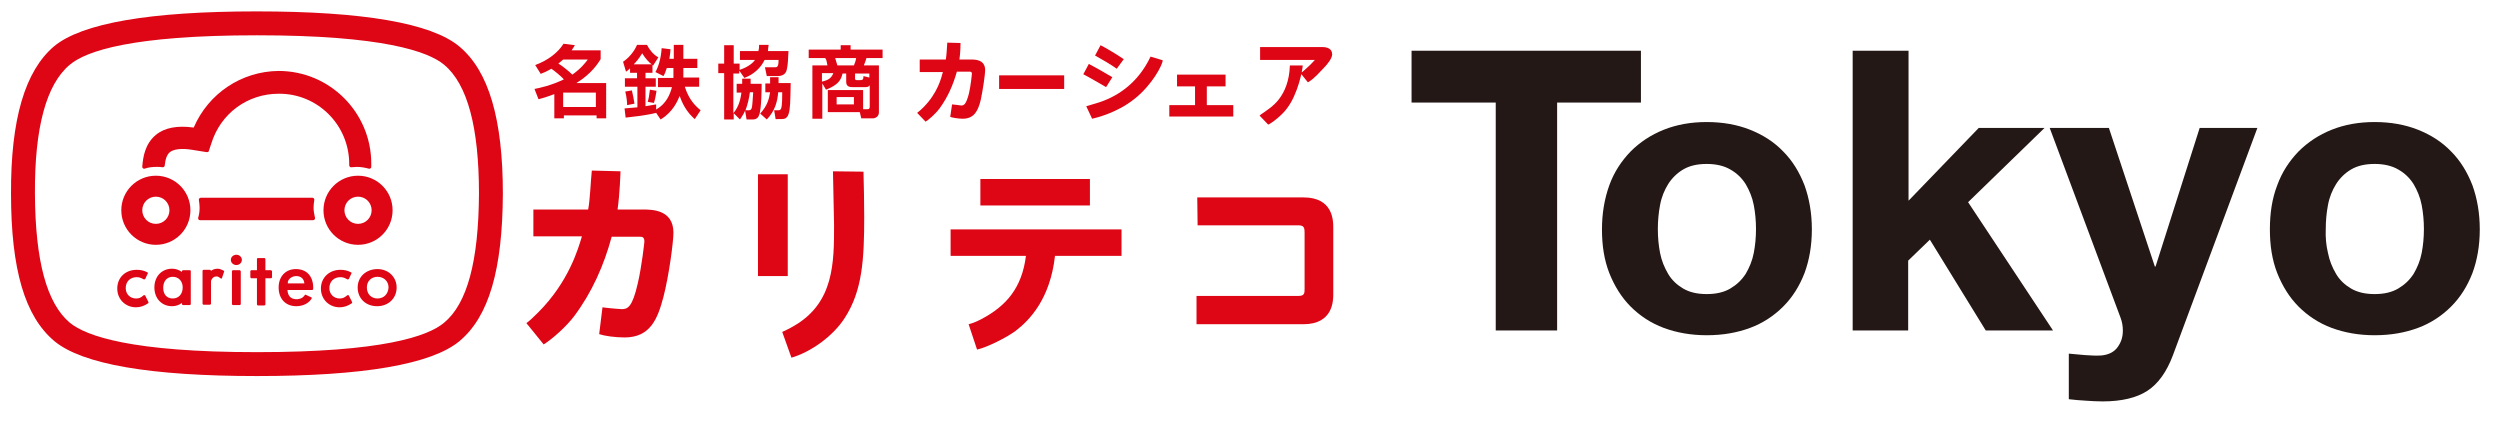
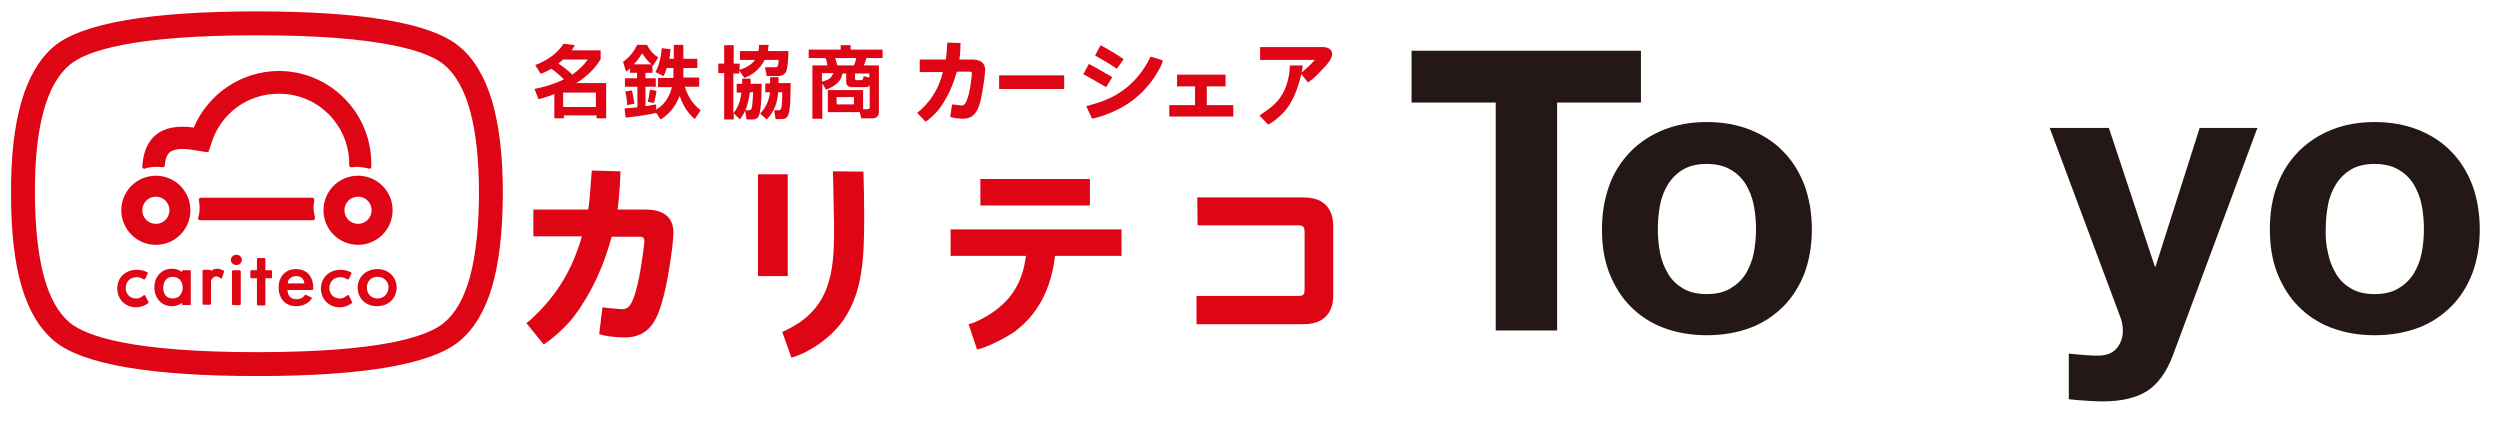
<svg xmlns="http://www.w3.org/2000/svg" version="1.1" id="レイヤー_1" x="0px" y="0px" viewBox="0 0 680.1 116.6" style="enable-background:new 0 0 680.1 116.6;" xml:space="preserve">
  <style type="text/css">
	.st0{fill:#231815;}
	.st1{display:none;fill:#231815;}
	.st2{fill:#DE0515;}
</style>
  <g>
    <g>
      <path class="st0" d="M384,27.8v-14h62.4v14.1h-22.8v62h-16.7v-62H384V27.8z" />
      <path class="st0" d="M437.8,50.4c1.3-3.6,3.3-6.6,5.8-9.2c2.5-2.5,5.5-4.5,9-5.9s7.4-2.1,11.7-2.1c4.3,0,8.3,0.7,11.8,2.1    c3.5,1.4,6.5,3.3,9,5.9c2.5,2.5,4.4,5.6,5.8,9.2c1.3,3.6,2,7.6,2,12s-0.7,8.4-2,11.9c-1.4,3.6-3.3,6.6-5.8,9.1s-5.5,4.5-9,5.8    s-7.4,2-11.8,2c-4.3,0-8.2-0.7-11.7-2s-6.5-3.3-9-5.8s-4.4-5.6-5.8-9.1c-1.4-3.6-2-7.5-2-11.9S436.5,54,437.8,50.4z M451.6,68.8    c0.4,2.1,1.2,4,2.2,5.7s2.4,3,4.1,4s3.8,1.5,6.4,1.5s4.7-0.5,6.4-1.5c1.7-1,3.1-2.3,4.2-4c1-1.7,1.8-3.6,2.2-5.7    c0.4-2.1,0.6-4.2,0.6-6.5c0-2.2-0.2-4.4-0.6-6.5s-1.2-4-2.2-5.7c-1-1.6-2.4-3-4.2-4c-1.7-1-3.9-1.5-6.4-1.5    c-2.6,0-4.7,0.5-6.4,1.5c-1.7,1-3.1,2.4-4.1,4s-1.8,3.5-2.2,5.7c-0.4,2.1-0.6,4.3-0.6,6.5C451,64.6,451.2,66.7,451.6,68.8z" />
-       <path class="st0" d="M519.2,13.8v40.8l19.1-19.8h17.9L535.4,55l23.1,34.9h-18.3L525,65.2l-5.9,5.7v19H504V13.8H519.2z" />
      <path class="st0" d="M584.2,106.3c-2.9,1.9-7,2.9-12.2,2.9c-1.6,0-3.1-0.1-4.6-0.2s-3.1-0.2-4.6-0.4V96.2c1.4,0.1,2.9,0.3,4.4,0.4    s3,0.2,4.5,0.1c2-0.2,3.5-1,4.4-2.3c1-1.4,1.4-2.8,1.4-4.5c0-1.2-0.2-2.3-0.6-3.4l-19.3-51.7h16.1l12.5,37.7h0.2l12-37.7h15.7    l-23,61.9C589.4,101.2,587.1,104.4,584.2,106.3z" />
      <path class="st0" d="M619.5,50.4c1.3-3.6,3.3-6.6,5.8-9.2c2.5-2.5,5.5-4.5,9-5.9s7.4-2.1,11.7-2.1s8.3,0.7,11.8,2.1    c3.5,1.4,6.5,3.3,9,5.9c2.5,2.5,4.4,5.6,5.8,9.2c1.3,3.6,2,7.6,2,12s-0.7,8.4-2,11.9c-1.4,3.6-3.3,6.6-5.8,9.1s-5.5,4.5-9,5.8    s-7.4,2-11.8,2c-4.3,0-8.2-0.7-11.7-2s-6.5-3.3-9-5.8s-4.4-5.6-5.8-9.1c-1.4-3.6-2-7.5-2-11.9S618.1,54,619.5,50.4z M633.3,68.8    c0.4,2.1,1.2,4,2.2,5.7s2.4,3,4.1,4c1.7,1,3.8,1.5,6.4,1.5c2.6,0,4.7-0.5,6.4-1.5s3.1-2.3,4.2-4c1-1.7,1.8-3.6,2.2-5.7    s0.6-4.2,0.6-6.5c0-2.2-0.2-4.4-0.6-6.5c-0.4-2.1-1.2-4-2.2-5.7c-1-1.6-2.4-3-4.2-4c-1.7-1-3.9-1.5-6.4-1.5    c-2.6,0-4.7,0.5-6.4,1.5s-3.1,2.4-4.1,4s-1.8,3.5-2.2,5.7c-0.4,2.1-0.6,4.3-0.6,6.5C632.6,64.6,632.8,66.7,633.3,68.8z" />
      <path class="st1" d="M701.2,36.3c1.7-4.9,4.2-9.1,7.4-12.7s7.1-6.5,11.8-8.5c4.7-2.1,9.9-3.1,15.7-3.1c5.9,0,11.2,1,15.8,3.1    s8.5,4.9,11.7,8.5s5.7,7.9,7.4,12.7c1.7,4.9,2.6,10.1,2.6,15.8c0,5.5-0.9,10.7-2.6,15.5c-1.7,4.8-4.2,9-7.4,12.5    c-3.2,3.6-7.1,6.3-11.7,8.4c-4.6,2-9.9,3-15.8,3c-5.8,0-11.1-1-15.7-3c-4.7-2-8.6-4.8-11.8-8.4s-5.7-7.7-7.4-12.5    s-2.6-10-2.6-15.5C698.6,46.4,699.5,41.2,701.2,36.3z M716.5,61.5c0.7,3,1.9,5.7,3.6,8.2c1.6,2.4,3.8,4.4,6.4,5.8    c2.6,1.5,5.8,2.2,9.6,2.2s7-0.7,9.6-2.2s4.8-3.4,6.4-5.8c1.6-2.4,2.8-5.1,3.6-8.2c0.7-3,1.1-6.1,1.1-9.3c0-3.3-0.4-6.6-1.1-9.7    c-0.7-3.1-1.9-5.9-3.6-8.4c-1.6-2.5-3.8-4.4-6.4-5.9c-2.6-1.5-5.8-2.2-9.6-2.2s-7,0.7-9.6,2.2s-4.8,3.4-6.4,5.9    c-1.6,2.5-2.8,5.2-3.6,8.4c-0.7,3.1-1.1,6.4-1.1,9.7C715.3,55.3,715.7,58.4,716.5,61.5z" />
      <path class="st1" d="M797.6,34.8v7h0.2c1.8-3,4.2-5.2,7-6.5s6-2,9.4-2c4.3,0,8.1,0.8,11.2,2.5c3.1,1.6,5.7,3.8,7.8,6.5    s3.6,5.8,4.6,9.4s1.5,7.3,1.5,11.2c0,3.7-0.5,7.3-1.5,10.7s-2.5,6.4-4.5,9.1c-2,2.6-4.5,4.7-7.6,6.3c-3,1.6-6.6,2.3-10.6,2.3    c-3.4,0-6.6-0.7-9.4-2.1c-2.9-1.4-5.2-3.4-7.1-6.1h-0.2v26.1h-15.1V34.8H797.6z M817.3,78.5c1.7-1,3-2.3,4.1-3.9    c1-1.6,1.8-3.5,2.2-5.6s0.6-4.3,0.6-6.5c0-2.2-0.2-4.4-0.7-6.5s-1.2-4-2.3-5.7s-2.4-3-4.1-4.1c-1.7-1-3.7-1.5-6.1-1.5    c-2.5,0-4.6,0.5-6.2,1.5c-1.7,1-3,2.4-4.1,4c-1,1.6-1.8,3.5-2.2,5.7c-0.4,2.1-0.6,4.3-0.6,6.6c0,2.2,0.2,4.4,0.7,6.5    s1.2,4,2.2,5.6s2.4,2.9,4.1,3.9c1.7,1,3.8,1.5,6.2,1.5C813.6,80,815.6,79.5,817.3,78.5z" />
      <path class="st1" d="M864.6,76.7c2.3,2.2,5.5,3.3,9.8,3.3c3.1,0,5.7-0.8,7.9-2.3s3.6-3.1,4.1-4.9h13.3c-2.1,6.6-5.4,11.3-9.8,14.2    c-4.4,2.8-9.7,4.3-16,4.3c-4.3,0-8.2-0.7-11.7-2.1s-6.4-3.4-8.8-5.9c-2.4-2.6-4.3-5.6-5.6-9.2s-2-7.5-2-11.7c0-4.1,0.7-8,2-11.5    c1.3-3.6,3.3-6.6,5.8-9.2c2.5-2.6,5.5-4.6,8.9-6.1s7.3-2.2,11.5-2.2c4.7,0,8.8,0.9,12.3,2.7s6.3,4.2,8.6,7.3    c2.2,3.1,3.9,6.5,4.9,10.4s1.3,8,1.1,12.3h-39.8C861.1,70.9,862.3,74.5,864.6,76.7z M881.7,47.7c-1.8-2-4.6-3-8.3-3    c-2.4,0-4.4,0.4-6,1.2s-2.9,1.8-3.8,3c-1,1.2-1.6,2.5-2,3.8c-0.4,1.4-0.6,2.6-0.7,3.6h24.6C884.8,52.6,883.5,49.6,881.7,47.7z" />
      <path class="st1" d="M924,34.8v7.7h0.3c1.9-3.2,4.4-5.5,7.5-7s6.2-2.2,9.4-2.2c4.1,0,7.4,0.6,10,1.7c2.6,1.1,4.6,2.6,6.1,4.6    s2.5,4.3,3.1,7.1s0.9,5.9,0.9,9.3v33.9h-15.1V58.7c0-4.5-0.7-7.9-2.1-10.2c-1.4-2.2-3.9-3.4-7.6-3.4c-4.1,0-7.1,1.2-9,3.7    c-1.8,2.5-2.8,6.5-2.8,12.1v28.9h-15.1v-55H924z" />
    </g>
    <g>
      <g>
        <path class="st2" d="M143.2,87.9c0.8-0.6,1.3-1,3.2-2.9c8.3-8.3,10.9-17.3,11.9-20.7h-13.2V57H160c0.5-2.4,0.7-7.8,1-10.6     l7.8,0.2c0,0.3-0.2,6.3-0.8,10.4h7c2.3,0,8.2,0,8.2,6.3c0,2.5-1.2,11.6-2.7,17.4c-1.6,6.1-3.6,11.1-10.6,11.1     c-2.5,0-5.4-0.4-6.9-0.9l0.9-7.3c1.3,0.2,4.8,0.5,5.2,0.5c1.6,0,2.9-0.4,4.4-7c1.1-4.7,1.8-11.2,1.8-11.4c0-1.3-0.7-1.3-1.3-1.3     h-7.6c-2.1,7.8-5.4,15.2-10.2,21.6c-2.1,2.8-5.9,6.2-8.3,7.7L143.2,87.9" />
        <path class="st2" d="M214.3,75.1h-8.1V47.4h8.1V75.1z M212.8,90.3c0.8-0.4,1.8-0.8,3.3-1.7c10.8-6.3,10.8-17.2,10.8-27.4     c0-1.9-0.3-12.9-0.3-14.6l8.3,0.1c0.1,2.7,0.2,9.5,0.2,12.3c0,11.6-0.5,20.1-5.3,27.5c-3.2,5-9.3,9.3-14.5,10.8L212.8,90.3z" />
        <path class="st2" d="M258.7,62.4h46.4v7.2H287c-1.3,11.7-6.9,17.5-10.7,20.4c-2.4,1.8-7.8,4.5-10.5,5.1l-2.3-6.9     c0.8-0.2,1.8-0.5,3.5-1.4c6.8-3.6,11-8.5,12.1-17.2h-20.5v-7.2 M266.7,48.7h29.8v7.2h-29.8V48.7z" />
        <path class="st2" d="M325.7,53.7h28.9c8.1,0,8.1,6.4,8.1,8.2V80c0,1.7,0,8.2-8.1,8.2h-29.1v-7.7h27.8c1.6,0,1.6-0.8,1.6-2V63.3     c0-1.2-0.1-2-1.6-2h-27.5L325.7,53.7" />
        <path class="st2" d="M145.6,17.7c3.5-1.3,6.2-3.4,7.7-5.8l3.1,0.4c-0.3,0.5-0.5,0.8-0.9,1.4h7.9v2.4c-0.7,1.1-2.4,3.9-6.6,6.5     h8.1v9.6h-2.6v-0.8h-8.9v0.8h-2.6v-6.6c-2.1,0.8-3.5,1.2-4.3,1.4l-1.1-2.8c1.5-0.3,4.4-0.9,8-2.6c-0.8-0.9-2.4-2.2-3.4-2.9     c-1.2,0.7-2.1,1.1-2.9,1.4L145.6,17.7 M153.2,16.2c-0.2,0.2-0.8,0.7-1.3,1.1c0.4,0.2,2.5,1.7,3.8,3c2.4-1.7,3.6-3.3,4.2-4.1     H153.2z M162.1,25.2h-8.9v3.9h8.9V25.2z" />
        <path class="st2" d="M178.5,30.7c-2.6,0.7-7.5,1.2-8.3,1.3l-0.3-2.5c0.7-0.1,1.5-0.1,3.5-0.3v-5.6H170v-2.3h3.3v-1.5h-1.9v-1.2     c-0.5,0.5-0.8,0.7-1.1,0.9l-0.8-2.7c1.5-1,3-2.7,3.8-4.6h2.7c0.7,1.4,1.8,2.7,3.1,3.4l-1.4,2.2c-0.1,0-0.1,0-0.2-0.1v2.1h-1.9     v1.5h2.8v2.3h-2.8v5.3c1.3-0.2,2.2-0.4,2.9-0.5v1.4c2.8-1.6,3.8-4.2,4.3-6.1H179v-2.5h4.2c0-0.2,0-0.4,0-0.7v-2h-1.8     c-0.4,1.2-0.6,1.7-0.9,2.2l-2.2-1.1c0.8-1.4,1.5-3.6,1.7-6.5l2.4,0.3c0,0.6-0.1,1.2-0.3,2.6h1.2v-3.8h2.6V16h3.8v2.5h-3.8v1.9     c0,0.1,0,0.6,0,0.7h4.3v2.5h-3.9c0.9,2.8,2.2,4.7,4.3,6.4l-1.6,2.4c-1.7-1.5-3.1-3.4-4.1-6.3c-0.5,1.2-1.8,4.4-5.2,6.4     L178.5,30.7 M171.9,24.6c0.4,1.8,0.5,2.3,0.7,3.6l-2,0.4c0-0.7-0.1-2.1-0.5-3.7L171.9,24.6z M177.3,17.5c-0.6-0.4-1.7-1.5-2.6-3     c-0.9,1.5-1.8,2.5-2.3,3H177.3z M178.6,24.7c-0.1,0.8-0.4,2.4-0.7,3.3l-1.7-0.3c0.3-1,0.4-1.6,0.6-3.3L178.6,24.7z" />
        <path class="st2" d="M202.7,30.1c-0.5,1.2-1,1.7-1.4,2.4l-1.7-1.7v1.7H197V19.9h-1.6v-2.6h1.6v-5h2.6v5h1.6V19     c2.5-0.8,3.7-2,4.2-2.7h-4.1v-2.4h5c0.2-0.7,0.2-1.1,0.2-1.7h2.6c-0.1,0.5-0.1,1-0.2,1.7h5.6c-0.1,2.4-0.2,3.8-0.4,4.7     c-0.1,0.7-0.4,2.1-2.6,2.1h-2.9l-0.5-2.4h2.6c0.7,0,1.1,0,1.1-2H208c-1.1,2.3-3.1,4-5.5,4.9l-1.4-2V20h-1.6v10.8     c1.7-2,2-4.3,2.2-5.6h-1.3v-2.4h1.5c0-0.3,0-0.4,0-1.4h2.3c0,0.6,0,1,0,1.4h3c0,0.5,0,6.9-0.7,8.5c-0.1,0.4-0.5,1.2-1.7,1.2h-1.7     L202.7,30.1 M203.6,30c0.5,0,0.7-0.1,0.9-0.6c0.2-0.6,0.3-3.1,0.4-4.3H204c-0.2,1.6-0.6,3.3-1.2,4.9C202.8,30,203.6,30,203.6,30z      M209.5,22.6c0-0.5,0-0.8,0-1.6h2.3c0,0.5,0,0.7,0,1.6h3.3c-0.1,5.1-0.1,7-0.6,8.5c-0.4,1-0.9,1.3-1.9,1.3H211l-0.4-2.4h0.9     c0.5,0,0.8,0,1-0.5c0.3-0.8,0.3-3.3,0.3-4.4h-1.1c-0.2,2.4-0.8,5-3.1,7.4l-1.8-1.6c2-2.2,2.4-4,2.7-5.8h-1.3v-2.4h1.3V22.6z" />
        <path class="st2" d="M225.2,30.6v-6.1h9.6v5.2h1.2c0.3,0,0.6-0.1,0.6-0.6v-5.9c-0.4,0.5-0.7,0.5-1.4,0.5H232     c-0.6,0-1.8,0-1.8-1.4V20h-1c-0.4,1.8-1.2,3.1-4.5,4.4l-1-1.7v9.6H221V17.8h4.1c-0.2-1.2-0.3-1.6-0.6-2H220v-2.3h8.7v-1.2h2.7     v1.2h8.7v2.3h-4.4c-0.3,1.1-0.5,1.4-0.7,2h4.1v12.8c0,1.1-1,1.6-1.6,1.6h-3.2l-0.4-1.7h-8.7 M223.6,22.2c1.8-0.4,2.6-1,3.1-2.3     h-3.1V22.2z M227.2,15.8c0.3,1,0.4,1.3,0.6,2h4.5c0.3-0.7,0.5-1.3,0.6-2C232.9,15.8,227.2,15.8,227.2,15.8z M232.3,26.4h-4.7v2     h4.7V26.4z M236.5,21.1V20h-3.9v1.4c0,0.3,0.2,0.4,0.5,0.4h0.9c0.6,0,0.9-0.1,0.9-1.1L236.5,21.1z" />
        <path class="st2" d="M249.5,30.7c0.1-0.1,0.6-0.4,1.7-1.5c3.9-3.9,4.9-8.1,5.3-9.6h-6.3v-3.4h7.1c0.2-1.1,0.3-3.2,0.4-4.6     l3.6,0.1c0,0.2,0,2.5-0.3,4.5h3.2c1.1,0,3.8,0,3.8,2.9c0,1.1-0.6,5.3-1.2,8.1c-0.7,2.8-1.7,5.1-4.9,5.1c-1.2,0-2.9-0.3-3.4-0.5     l0.5-3.4c0.3,0,2.4,0.3,2.5,0.3c0.7,0,1.3-0.2,2.1-3.3c0.5-2.2,0.8-5.2,0.8-5.3c0-0.6-0.4-0.6-0.6-0.6h-3.5c-1,3.6-2.5,7-4.7,10     c-1.2,1.6-3.1,3.2-3.8,3.6L249.5,30.7" />
        <rect x="271.8" y="20.5" class="st2" width="17.7" height="3.7" />
        <path class="st2" d="M316.3,16.4c0,1.2-2.9,6.8-7.8,10.6c-4.8,3.8-10.5,5.1-11.4,5.3l-1.6-3.4c1.1-0.3,1.4-0.4,2.7-0.8     c5.5-1.6,11.3-5.3,14.8-12.7L316.3,16.4" />
        <polygon class="st2" points="320.2,20.3 333.4,20.3 333.4,23.5 328.3,23.5 328.3,28.6 335.5,28.6 335.5,31.7 318.1,31.7      318.1,28.6 325.1,28.6 325.1,23.5 320.2,23.5    " />
        <path class="st2" d="M353.8,19.9c0.6-0.4,0.5-0.3,1.7-1.4c0.8-0.7,1.3-1.2,2.2-2.2h-14.9v-3.5h16.9c1.6,0,2.7,0.6,2.7,2     c0,1.1-1.4,2.8-2.2,3.6c-3.1,3.4-3.8,3.6-4.4,4L353.8,19.9 M354.4,17.7c0,1.2-1.3,7.9-4.3,11.8c-1.3,1.8-4.1,4-5.1,4.4l-2.3-2.4     c-0.1-0.2,0.9-0.7,1.8-1.4c1.2-0.9,6.1-3.7,6.4-12.3h3.5V17.7z" />
        <path class="st2" d="M297.9,15.1c1.3,0.7,4.7,2.7,5.9,3.6l1.9-2.6c-1.4-1-4.9-3.1-6.3-3.8L297.9,15.1" />
        <path class="st2" d="M294.7,20.2c1.4,0.7,4.8,2.7,6.2,3.5l1.7-2.7c-1.5-0.9-5-2.9-6.4-3.6L294.7,20.2" />
      </g>
      <g>
        <rect x="94.4" y="62.3" class="st2" width="9" height="1.9" />
        <path class="st2" d="M60.8,73.6c-0.6-0.3-1.1-0.5-1.6-0.5c-0.7,0-1.3,0.2-1.8,0.6l0,0c0-0.1-0.1-0.3-0.3-0.3h-1.7     c-0.1,0-0.3,0.1-0.3,0.3v8.9c0,0.1,0.1,0.3,0.3,0.3h1.7c0.1,0,0.3-0.1,0.3-0.3v-6.2c0.3-0.8,0.8-1.2,1.5-1.2     c0.4,0,0.7,0.2,1.1,0.5c0.1,0.1,0.2,0.1,0.2,0.1c0.1,0,0.2-0.1,0.2-0.2l0.6-1.8C61,73.8,60.9,73.7,60.8,73.6 M65.2,73.5h-1.8     c-0.1,0-0.3,0.1-0.3,0.3v8.9c0,0.1,0.1,0.3,0.3,0.3h1.8c0.1,0,0.3-0.1,0.3-0.3v-8.9C65.4,73.6,65.3,73.5,65.2,73.5 M39.5,80.4     c0-0.1-0.1-0.1-0.2-0.1c-0.1,0-0.2,0-0.2,0c-0.8,0.7-1.2,0.9-2.1,0.9c-1.6,0-2.8-1.2-2.8-2.8c0-1.8,1.2-3,3-3     c0.7,0,1.2,0.2,1.9,0.6c0.1,0,0.1,0,0.2,0c0.1,0,0.1-0.1,0.2-0.1l0.7-1.5c0.1-0.1,0-0.3-0.1-0.3c-0.9-0.5-1.8-0.7-2.9-0.7     c-3.1,0-5.3,2.1-5.3,5.1c0,2.9,2.2,5.1,5.1,5.1c1.2,0,2.3-0.4,3.3-1.1c0.1-0.1,0.1-0.2,0.1-0.3L39.5,80.4z M64.3,69.3     c-0.8,0-1.5,0.6-1.5,1.4s0.7,1.4,1.5,1.4c0.8,0,1.5-0.6,1.5-1.4S65.1,69.3,64.3,69.3 M51.6,73.5h-1.8c-0.1,0-0.3,0.1-0.3,0.3V74     c-0.8-0.6-1.7-0.9-2.7-0.9c-2.8,0-4.8,2.1-4.8,5.1s2,5.1,4.8,5.1c1,0,1.9-0.3,2.7-0.9v0.3c0,0.1,0.1,0.3,0.3,0.3h1.8     c0.1,0,0.3-0.1,0.3-0.3v-8.9C51.9,73.6,51.8,73.5,51.6,73.5 M47,81.2c-1.6,0-2.6-1.1-2.6-2.9s1-3,2.6-3s2.7,1.2,2.7,2.9     C49.7,80,48.6,81.2,47,81.2 M94.9,80.4c0-0.1-0.1-0.1-0.2-0.1s-0.1,0-0.2,0c-0.8,0.7-1.3,0.9-2.1,0.9c-1.6,0-2.8-1.2-2.8-2.8     c0-1.8,1.2-3,3-3c0.7,0,1.2,0.2,1.9,0.6c0.1,0,0.1,0,0.2,0s0.1-0.1,0.2-0.1l0.7-1.5c0.1-0.1,0-0.3-0.1-0.3     c-0.9-0.5-1.8-0.7-2.9-0.7c-3,0-5.3,2.1-5.3,5.1c0,2.9,2.2,5.1,5.1,5.1c1.2,0,2.3-0.4,3.3-1.1c0.1-0.1,0.1-0.2,0.1-0.3L94.9,80.4     z M80.5,73.2c-2.8,0-4.7,2-4.7,5c0,3.1,1.9,5.1,4.8,5.1c1.4,0,3.2-0.5,4.2-2.1c0-0.1,0-0.1,0-0.2s-0.1-0.1-0.1-0.1l-1.5-0.7     c-0.1-0.1-0.3,0-0.3,0.1c-0.6,0.9-1.5,1.1-2.2,1.1c-1.5,0-2.4-0.8-2.5-2.5h6.7c0.1,0,0.3-0.1,0.3-0.3V78     C85.1,75,83.3,73.2,80.5,73.2 M78.3,77.1c0-0.3,0-0.4,0-0.4c0.2-0.9,1.2-1.6,2.3-1.6c1.2,0,2.1,0.7,2.2,2H78.3z M73.7,73.5h-1.5     v-3c0-0.1-0.1-0.3-0.3-0.3h-1.7c-0.2,0-0.3,0.1-0.3,0.3v3h-1.5c-0.1,0-0.3,0.1-0.3,0.3v1.6c0,0.1,0.1,0.3,0.3,0.3h1.5v7.1     c0,0.1,0.1,0.3,0.3,0.3h1.7c0.1,0,0.3-0.1,0.3-0.3v-7.1h1.5c0.1,0,0.3-0.1,0.3-0.3v-1.6C73.9,73.6,73.8,73.5,73.7,73.5      M102.7,73.2c-3.1,0-5.4,2.1-5.4,5c0,3,2.2,5.1,5.3,5.1c3,0,5.3-2.1,5.3-5.1C107.9,75.4,105.7,73.2,102.7,73.2 M102.7,81.2     c-1.7,0-2.9-1.2-2.9-3c0-1.7,1.2-2.9,2.9-2.9c1.7,0,3,1.2,3,2.9C105.6,80,104.4,81.2,102.7,81.2" />
        <path class="st2" d="M52.7,34.7c-4.4-0.6-7.9,0-10.3,2c-2.9,2.4-3.5,5.9-3.7,8.7c0,0.2,0.1,0.3,0.2,0.4c0.1,0.1,0.3,0.1,0.4,0.1     c1.1-0.4,2.2-0.5,3.4-0.5c0.4,0,0.9,0,1.5,0.1c0.1,0,0.3,0,0.4-0.1c0.1-0.1,0.2-0.2,0.2-0.3c0.2-1.9,0.6-3,1.4-3.7     c1-0.8,3.1-1.1,5.7-0.7l4.4,0.7c0.2,0,0.5-0.1,0.5-0.3l0.7-2.1c2.5-8.1,9.8-13.5,18.3-13.5C86.4,25.4,95,34,95,44.6V45     c0,0.1,0.1,0.3,0.2,0.4c0.1,0.1,0.2,0.1,0.4,0.1l1.4-0.1c1.2,0,2.3,0.2,3.4,0.5c0.1,0,0.3,0,0.4-0.1s0.2-0.2,0.2-0.4v-0.9     c0-13.9-11.3-25.2-25.2-25.2C65.7,19.4,56.7,25.4,52.7,34.7" />
        <path class="st2" d="M54.6,53.8c-0.1,0-0.3,0.1-0.4,0.2c-0.1,0.1-0.1,0.2-0.1,0.4c0.1,0.7,0.2,1.4,0.2,2.1c0,0.9-0.1,1.8-0.4,2.8     c0,0.1,0,0.3,0.1,0.4c0.1,0.1,0.2,0.2,0.4,0.2h30.8c0.1,0,0.3-0.1,0.4-0.2c0.1-0.1,0.1-0.3,0.1-0.4c-0.2-0.9-0.4-1.9-0.4-2.8     c0-0.7,0.1-1.4,0.2-2.1c0-0.1,0-0.3-0.1-0.4c-0.1-0.1-0.2-0.2-0.4-0.2H54.6" />
        <path class="st2" d="M124.9,12.6c-7.6-6.3-26.1-9.5-55.1-9.5s-47.5,3.2-55.1,9.5C6.8,19.3,2.9,32.5,3,52.7     c0,20.7,3.8,33.4,11.8,40.1c7.6,6.3,26.1,9.5,55.1,9.5s47.5-3.2,55.1-9.5c8-6.7,11.7-19.4,11.8-40.1     C136.8,32.5,133,19.3,124.9,12.6 M120.8,87.8c-4.4,3.7-16.8,8-50.9,8c-34.2,0-46.5-4.4-50.9-8C12.7,82.5,9.6,71,9.5,52.7     c-0.1-18,3.1-29.8,9.5-35.1c4.4-3.7,16.8-8,50.9-8c34.2,0,46.6,4.4,50.9,8c6.4,5.3,9.5,17.1,9.5,35.1     C130.2,71.1,127.1,82.6,120.8,87.8" />
        <path class="st2" d="M97.4,47.8c-5.2,0-9.4,4.2-9.4,9.4s4.2,9.4,9.4,9.4c5.2,0,9.4-4.2,9.4-9.4S102.6,47.8,97.4,47.8 M97.4,60.9     c-2.1,0-3.7-1.7-3.7-3.7c0-2.1,1.7-3.7,3.7-3.7c2.1,0,3.7,1.7,3.7,3.7S99.5,60.9,97.4,60.9 M42.4,47.8c-5.2,0-9.4,4.2-9.4,9.4     s4.2,9.4,9.4,9.4s9.4-4.2,9.4-9.4C51.8,52,47.6,47.8,42.4,47.8 M42.4,60.9c-2.1,0-3.7-1.7-3.7-3.7c0-2.1,1.7-3.7,3.7-3.7     c2.1,0,3.7,1.7,3.7,3.7C46.1,59.2,44.5,60.9,42.4,60.9" />
      </g>
    </g>
  </g>
</svg>